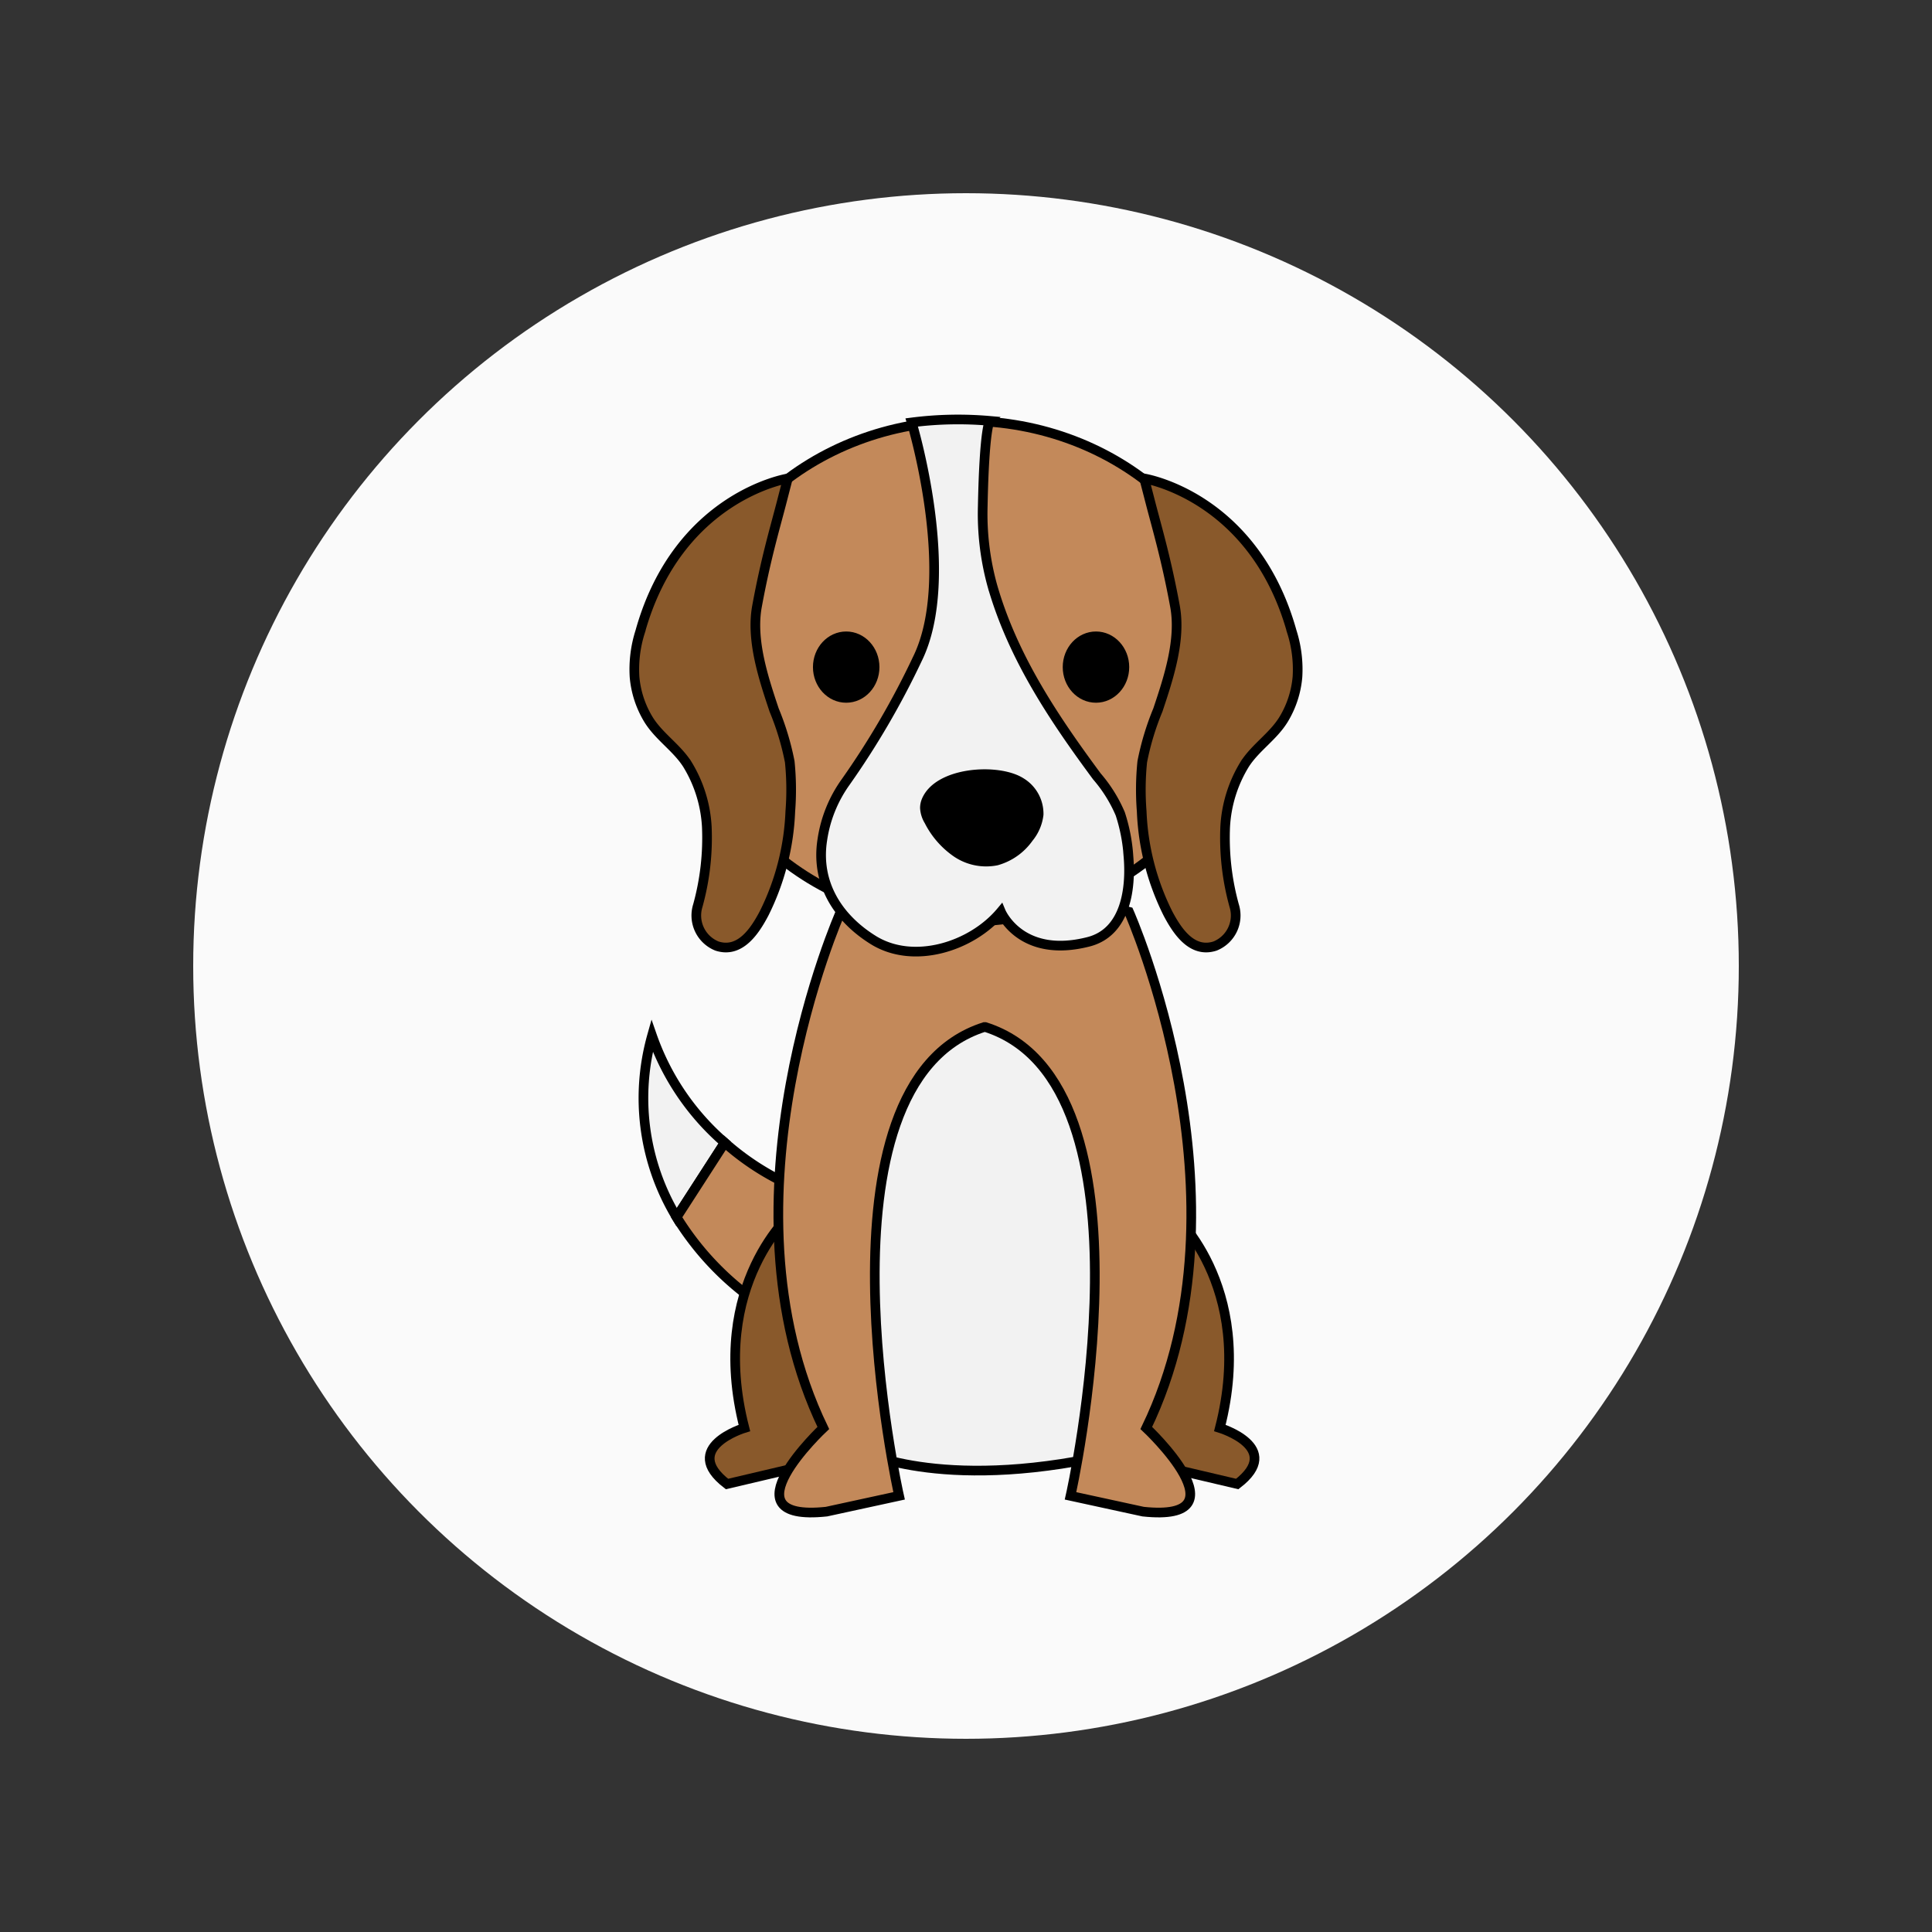
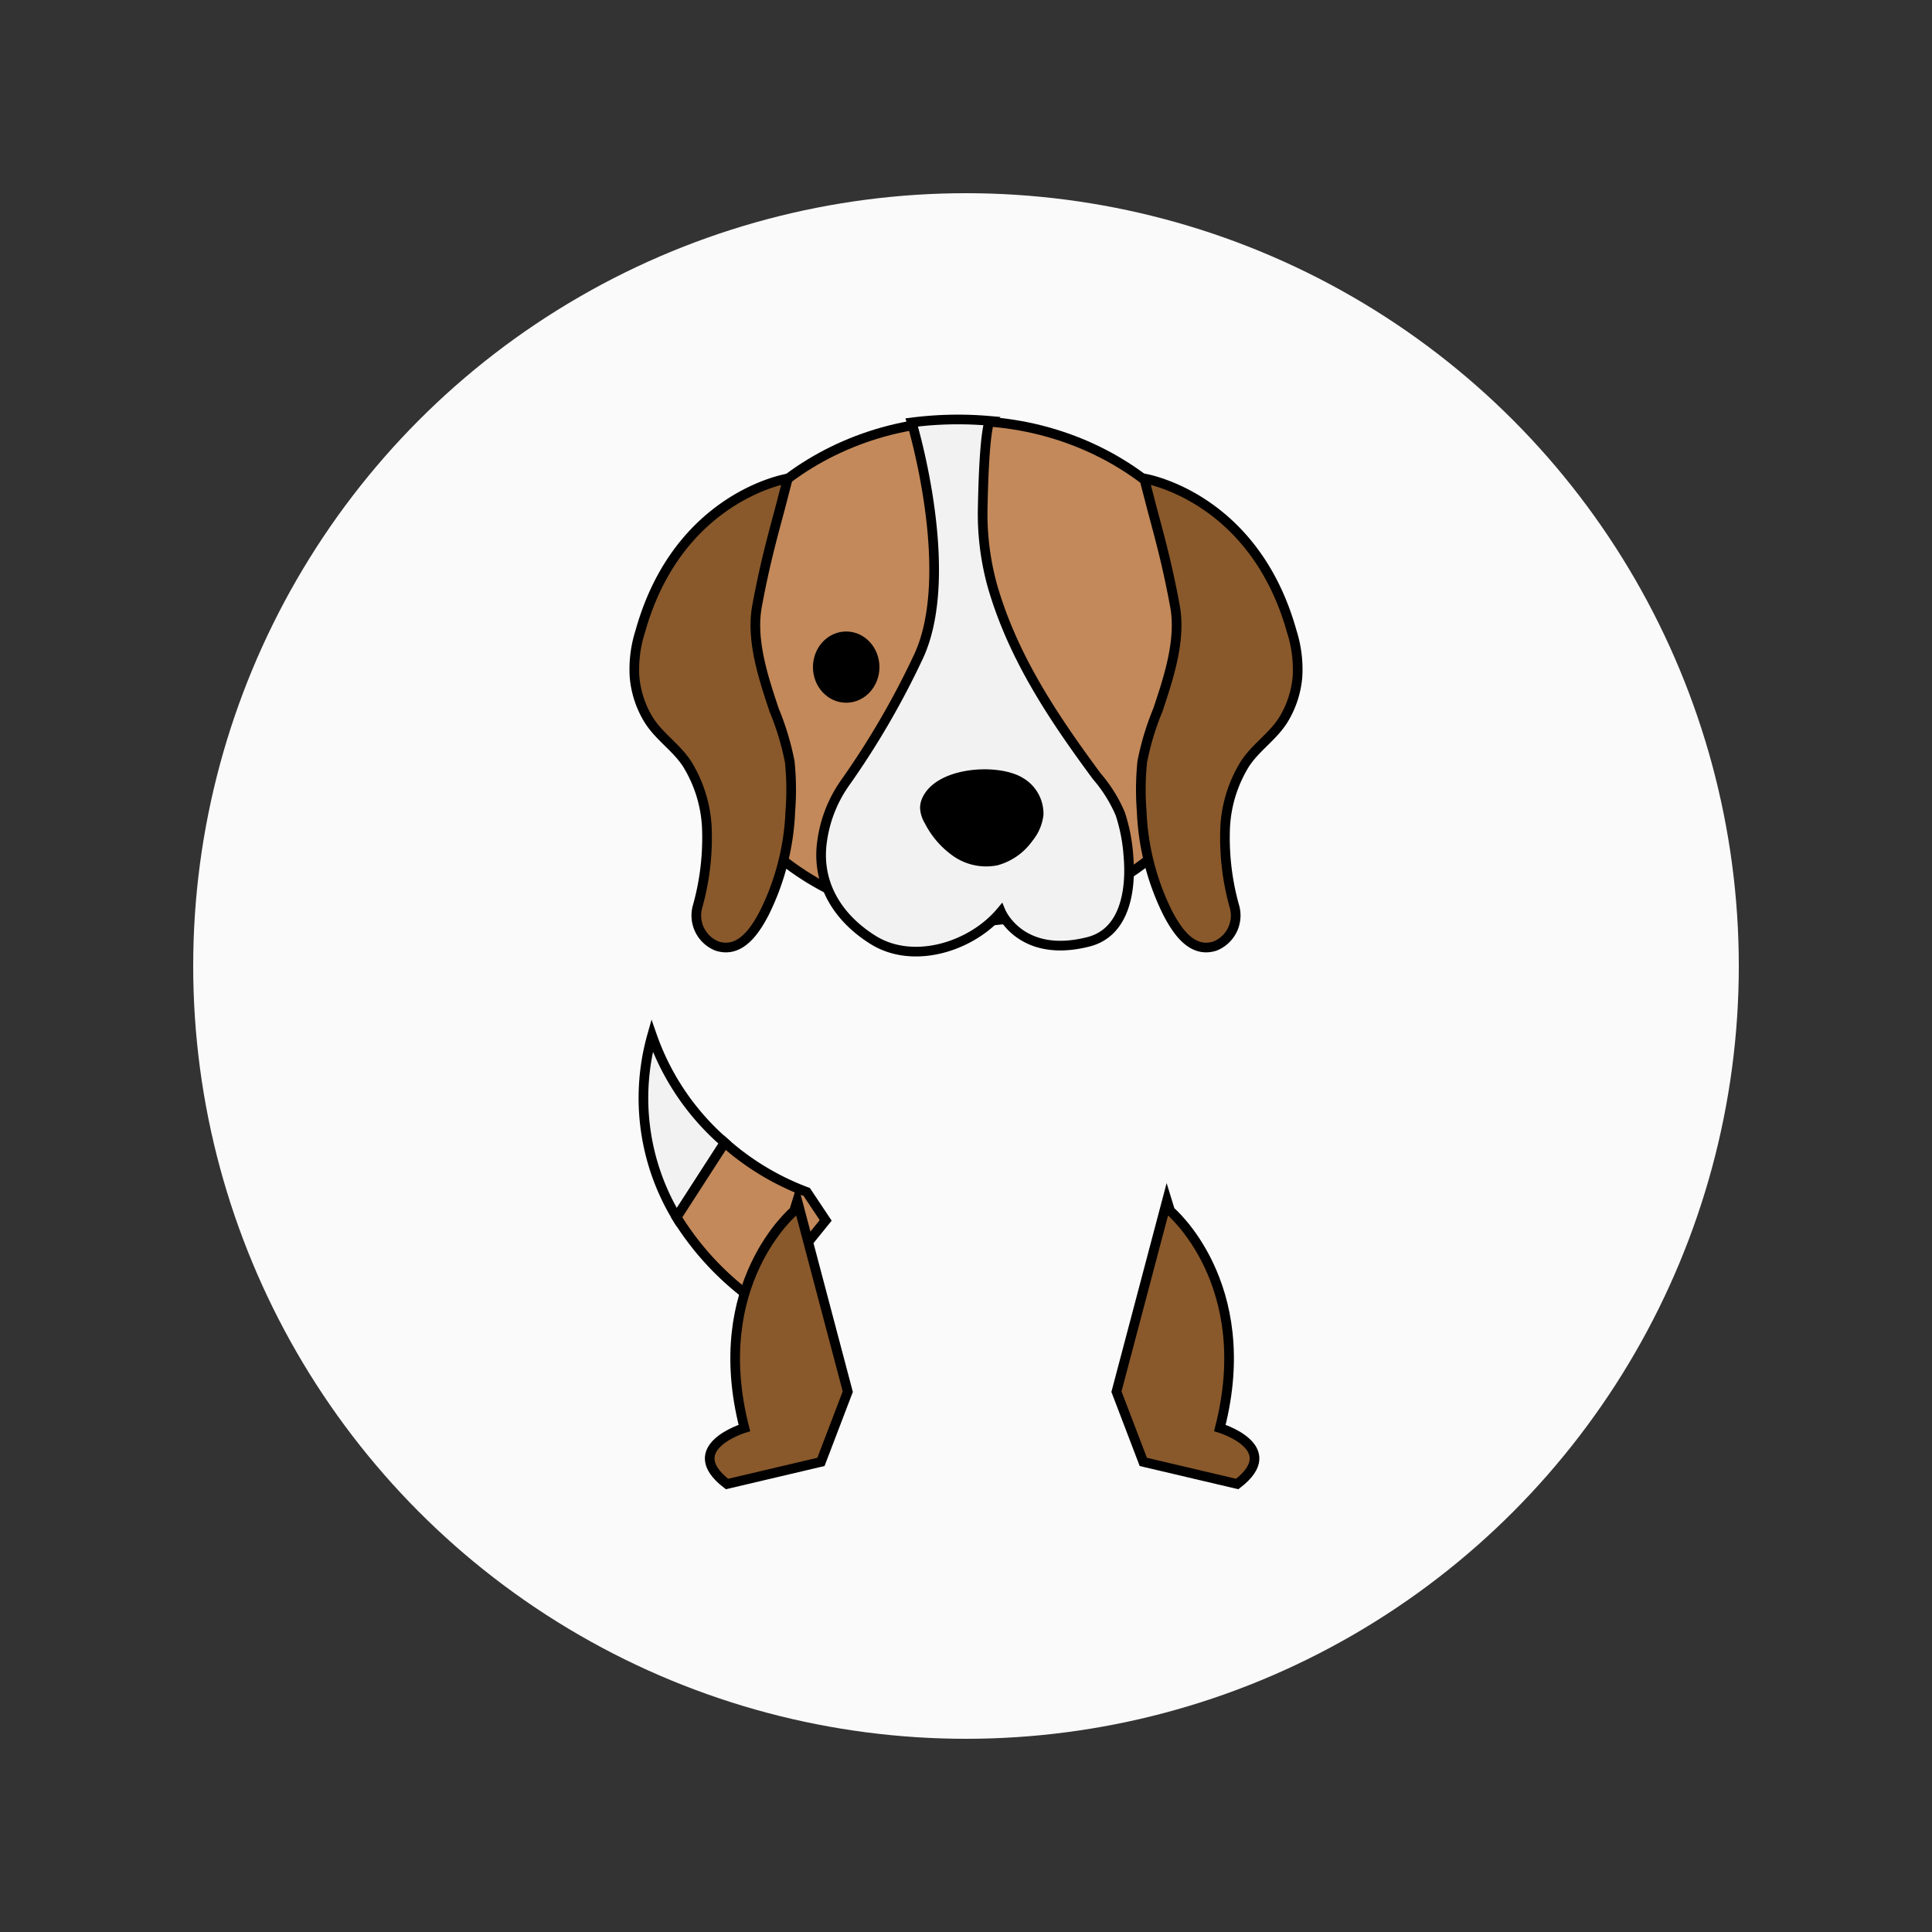
<svg xmlns="http://www.w3.org/2000/svg" id="Ebene_1" data-name="Ebene 1" width="200" height="200" viewBox="0 0 200 200">
  <rect x="0" y="0" width="200" height="200" fill="#333333" stroke="none" />
  <defs>
    <style>.cls-1{fill:#fafafa;}.cls-2{fill:#f2f2f2;}.cls-2,.cls-3,.cls-4,.cls-5{stroke:#000;stroke-miterlimit:10;}.cls-3{fill:#c3895a;}.cls-4{fill:#89592b;}</style>
  </defs>
  <circle class="cls-1" cx="100" cy="100" r="80" />
  <path class="cls-2" d="M67.499,107.216A23.85,23.85,0,0,0,70.043,126.005l4.981-7.717A25.955,25.955,0,0,1,67.499,107.216Z" />
  <path class="cls-3" d="M83.513,123.393a26.985,26.985,0,0,1-8.489-5.106L70.043,126.005a29.673,29.673,0,0,0,8.486,8.909l6.945-8.579Z" />
-   <path class="cls-2" d="M89.314,150.275s8.824,4.412,26.881,0c0,0-1.471-42.569-1.471-42.895s-15.442-7.353-15.442-7.353l-9.56,5.801Z" />
  <path class="cls-4" d="M82.206,125.354s-8.988,7.517-5.147,22.469c0,0-6.7,2.043-1.798,5.801l9.723-2.288,2.778-7.272-5.229-19.773Z" />
  <path class="cls-4" d="M121.132,125.354s8.988,7.517,5.147,22.469c0,0,6.7,2.043,1.798,5.801l-9.723-2.288-2.778-7.272,5.229-19.773Z" />
-   <path class="cls-3" d="M101.996,106.317c18.465,5.883,8.824,48.533,8.824,48.533l7.517,1.634c10.785,1.144.327-8.661.327-8.661,11.439-23.695-1.798-53.435-1.798-53.435L102.65,90.956h-1.407L87.026,94.388s-13.236,29.741-1.798,53.435c0,0-10.458,9.805.327,8.661L93.073,154.85s-9.641-42.65,8.824-48.533Z" />
  <ellipse class="cls-3" cx="99.936" cy="69.492" rx="28.76" ry="25.925" />
  <path class="cls-4" d="M81.552,49.532s-11.357,1.798-15.279,15.851A12.834,12.834,0,0,0,65.687,70.072a10.168,10.168,0,0,0,1.42,4.372c1.078,1.78,2.913,2.914,4.032,4.654A13.783,13.783,0,0,1,73.168,85.577a26.278,26.278,0,0,1-.93,8.174,3.408,3.408,0,0,0,1.982,4.183c2.403.781,3.932-1.583,4.881-3.383a25.921,25.921,0,0,0,2.711-10.557,28.626,28.626,0,0,0-.058-5.139,27.981,27.981,0,0,0-1.62-5.363c-1.095-3.283-2.41-7.226-1.769-10.725.899-4.902,1.879-8.171,2.533-10.703Z" />
  <path class="cls-4" d="M118.448,49.532s11.357,1.798,15.279,15.851a12.834,12.834,0,0,1,.586,4.69,10.168,10.168,0,0,1-1.42,4.372c-1.078,1.78-2.913,2.914-4.032,4.654A13.783,13.783,0,0,0,126.832,85.577a26.278,26.278,0,0,0,.93,8.174,3.408,3.408,0,0,1-1.982,4.183c-2.403.781-3.932-1.583-4.881-3.383a25.921,25.921,0,0,1-2.711-10.557,28.626,28.626,0,0,1,.058-5.139,27.982,27.982,0,0,1,1.62-5.363c1.095-3.283,2.41-7.226,1.769-10.725-.899-4.902-1.879-8.171-2.533-10.703Z" />
  <path class="cls-2" d="M94.38,43.731s4.821,15.933.572,24.512a85.202,85.202,0,0,1-7.435,12.746,13.657,13.657,0,0,0-2.39,5.947c-.696,4.426,1.561,8.064,5.262,10.369,4.203,2.617,10.226.671,13.224-2.916,0,0,2.043,4.902,9.07,3.105,3.844-.984,4.419-5.482,4.136-8.821a17.892,17.892,0,0,0-.851-4.426,14.736,14.736,0,0,0-2.42-3.876c-4.492-6.076-8.686-12.325-10.811-19.707a27.872,27.872,0,0,1-1.003-8.271c.163-8.252.735-8.824.735-8.824A37.575,37.575,0,0,0,94.38,43.731Z" />
  <path class="cls-5" d="M95.901,82.882c1.262-3.01,7.434-3.386,9.789-1.887a3.792,3.792,0,0,1,1.83,3.321,4.642,4.642,0,0,1-1.036,2.418,6.054,6.054,0,0,1-3.321,2.35,5.447,5.447,0,0,1-4.161-.849,8.808,8.808,0,0,1-2.832-3.263,2.854,2.854,0,0,1-.424-1.335A1.97,1.97,0,0,1,95.901,82.882Z" />
  <ellipse class="cls-5" cx="87.598" cy="69.059" rx="2.941" ry="3.187" />
-   <ellipse class="cls-5" cx="113.455" cy="69.059" rx="2.941" ry="3.187" />
</svg>